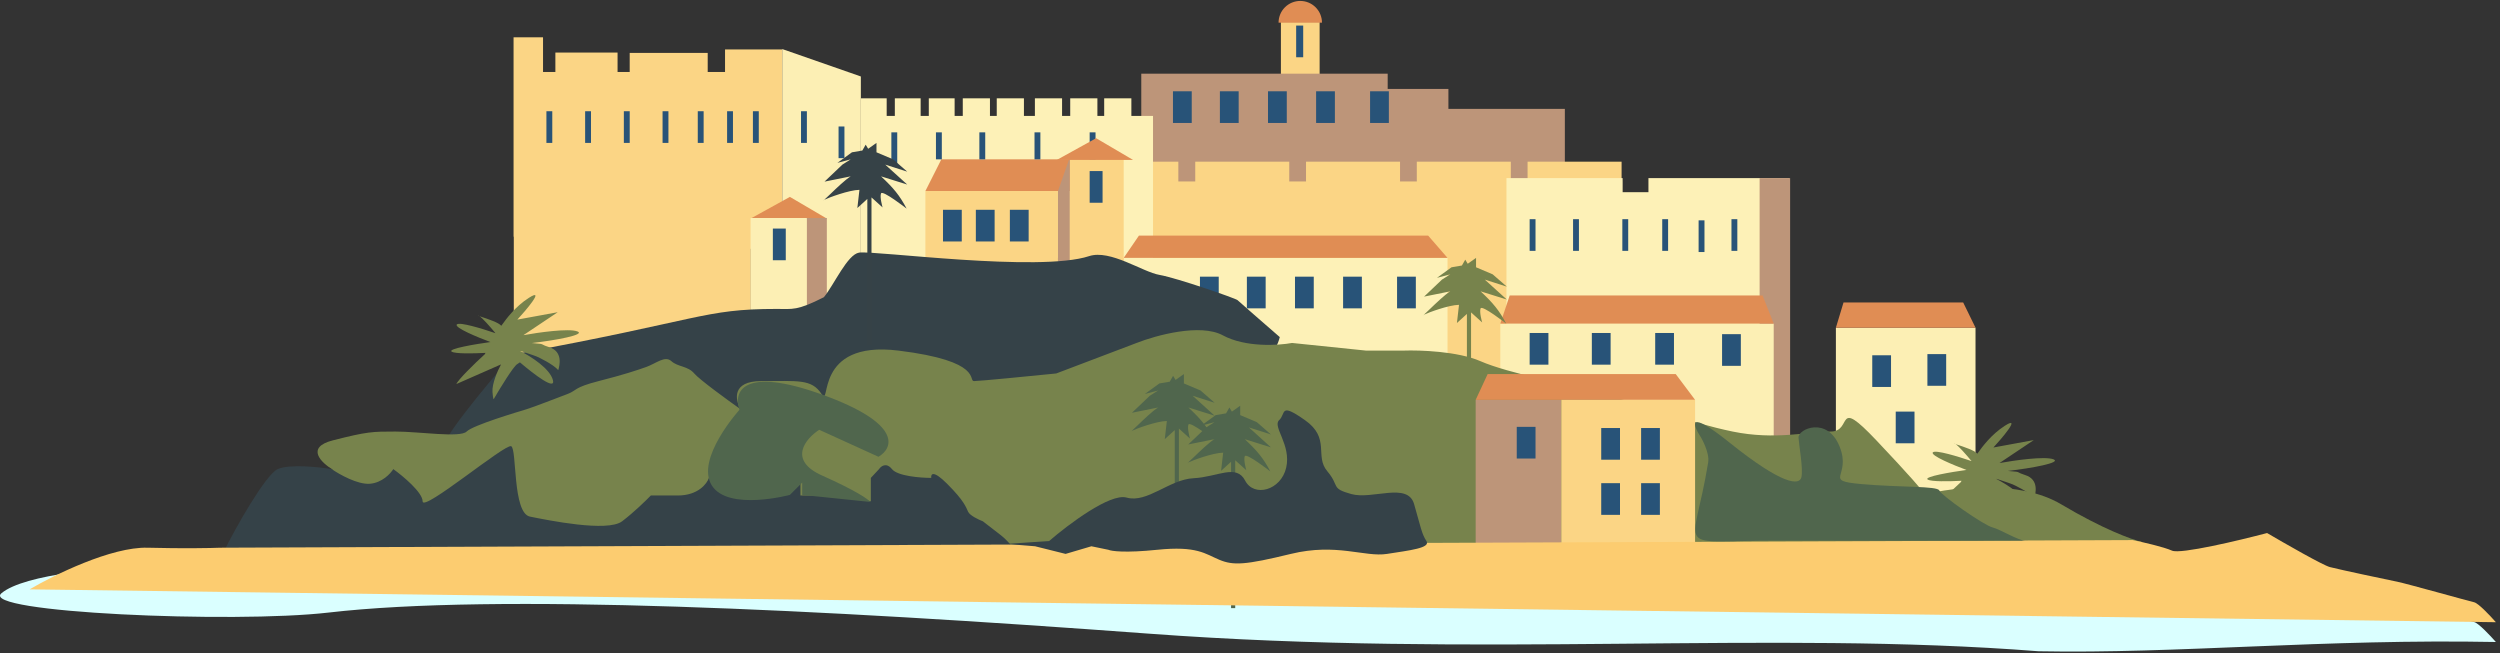
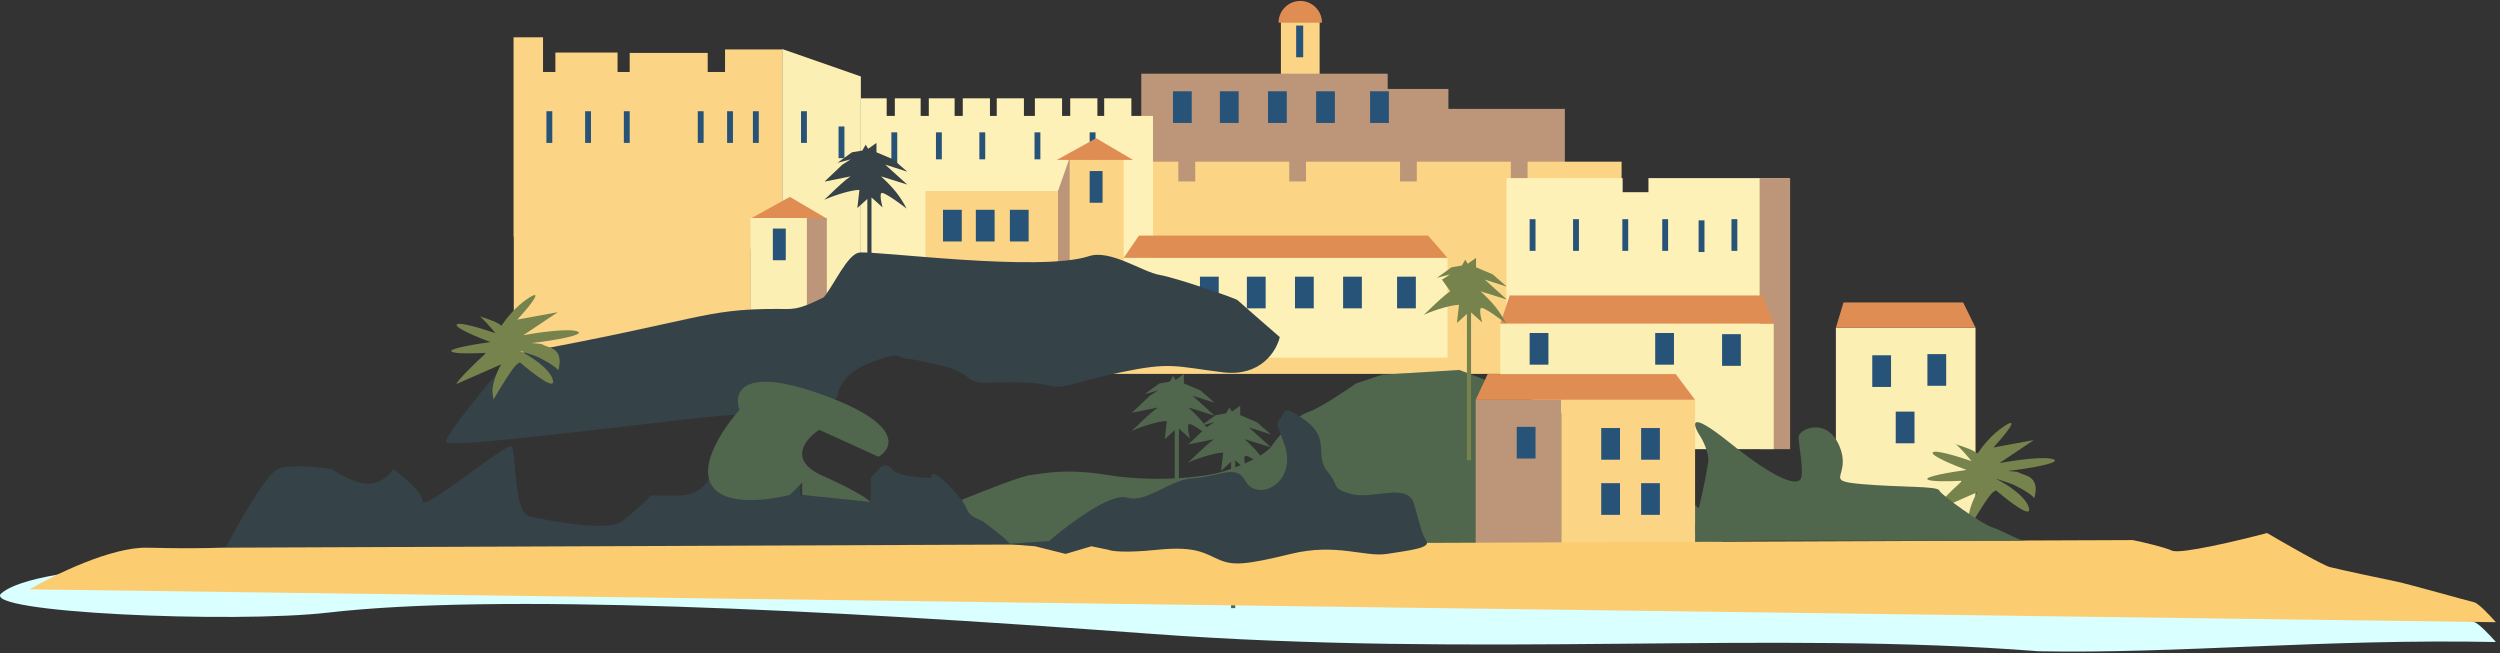
<svg xmlns="http://www.w3.org/2000/svg" width="593" height="155" viewBox="0 0 593 155" fill="none">
  <rect x="0" y="0" width="593" height="155" fill="#333333" stroke="none" />
  <path d="M34.983 134.609C26.411 134.387 5.762 136.133 0.342 140.719C-5.078 145.305 55.385 147.911 77.886 145.305C117.492 140.719 193.785 144.472 272.58 150.308C351.375 156.145 419.747 149.474 483.534 154.477C516.151 155.115 551.622 151.493 592.023 152.282C590.724 150.798 587.876 147.774 586.874 147.551C585.621 147.273 570.732 143.098 568.644 142.681C566.557 142.263 554.729 139.758 552.642 139.202C550.972 138.756 542.019 133.635 537.752 131.131C531.072 132.893 517.213 136.196 515.209 135.305C513.205 134.415 508.158 133.264 505.885 132.8L52.238 134.609C50.058 134.702 43.555 134.832 34.983 134.609Z" fill="#DAFFFF" />
  <rect x="303.831" y="5.232" width="9.184" height="19.203" fill="#FBD585" />
  <rect x="435.473" y="77.732" width="33.119" height="44.53" fill="#FCEFB4" />
  <path d="M437.282 71.749H465.669L468.592 77.732H435.473L437.282 71.749Z" fill="#E08D54" />
  <path fill-rule="evenodd" clip-rule="evenodd" d="M270.712 17.478H329.158V21.096H343.563V25.827H371.183V63.399H272.104V54.772H270.712V17.478Z" fill="#BD9579" />
  <path fill-rule="evenodd" clip-rule="evenodd" d="M305.813 38.351H283.513V43.042H279.501V38.352H257.139V43.042H257.007V88.685H384.752V43.042H384.641V38.351H362.34V43.042H358.365V38.351H336.064V43.042H332.089V38.351H309.789V43.042H305.813V38.351Z" fill="#FBD585" />
  <path fill-rule="evenodd" clip-rule="evenodd" d="M121.816 8.85H128.806V17.074H131.736V12.468H146.486V17.074H149.364V12.551H167.867V17.074H171.979V11.729H185.548V59.014H178.091V84.147H121.872V56.135H121.816V8.85Z" fill="#FBD585" />
  <path d="M185.549 11.633L204.196 18.139V73.975H185.549V11.633Z" fill="#FCEFB4" />
  <path d="M196.125 51.849H178.035L187.358 46.701L196.125 51.849Z" fill="#E08D54" />
  <path fill-rule="evenodd" clip-rule="evenodd" d="M357.334 42.248H384.887V45.588H391.01V42.248H424.407V84.273H391.01L374.59 84.273V84.273H357.334V42.248Z" fill="#FDF1B7" />
  <rect x="417.382" y="42.248" width="7.236" height="64.29" fill="#BD9579" />
  <path fill-rule="evenodd" clip-rule="evenodd" d="M212.254 23.323H218.378V27.497H220.312V23.323H226.436V27.497H228.37V23.323H234.817V27.497H236.428V23.323H242.875V27.497H245.476V23.323H251.922V27.497H253.856V23.323H260.303V27.497H261.914V23.323H268.361V27.497H273.495V61.173H204.196V50.04H204.196V23.323H210.32V27.497H212.254V23.323Z" fill="#FDF1B7" />
  <rect x="266.538" y="61.173" width="76.814" height="23.657" fill="#FDF1B7" />
  <path d="M270.156 55.885H338.759L343.351 61.173H266.538L270.156 55.885Z" fill="#E08D54" />
  <rect x="253.457" y="37.795" width="13.081" height="38.964" fill="#FBD585" />
  <rect x="219.503" y="45.309" width="31.449" height="31.449" fill="#FBD585" />
  <rect x="178.035" y="51.71" width="13.359" height="22.543" fill="#FCEFB4" />
  <rect x="191.394" y="51.71" width="4.731" height="22.543" fill="#BD9579" />
-   <path d="M223.29 37.795H253.735V45.309H219.503L223.29 37.795Z" fill="#E08D54" />
  <path d="M253.596 37.795H253.735V76.758H250.952V45.309L253.596 37.795Z" fill="#BD9579" />
  <rect x="355.875" y="76.758" width="64.847" height="29.779" fill="#FCEFB4" />
  <path d="M358.102 70.079H418.078L420.722 76.758H355.875L358.102 70.079Z" fill="#E08D54" />
  <path d="M244.551 112.66C242.325 112.883 232.769 116.649 228.27 118.505L227.296 132.56L409.172 133.951C409.172 132.003 408.838 127.522 407.502 125.184C405.832 122.262 396.926 116.278 393.03 110.851C389.913 106.51 366.034 95.776 354.484 90.952L346.135 87.751L327.905 88.865L321.643 90.952C318.953 92.854 312.904 96.88 310.233 97.771C306.893 98.884 302.857 104.033 301.605 105.842C300.352 107.651 295.621 110.156 290.194 111.825C284.767 113.495 272.8 114.33 262.641 112.66C252.483 110.99 247.334 112.382 244.551 112.66Z" fill="#50664D" />
  <rect x="129.609" y="26.384" width="1.392" height="7.514" fill="#285378" />
  <rect x="138.793" y="26.384" width="1.392" height="7.514" fill="#285378" />
  <rect x="147.977" y="26.384" width="1.392" height="7.514" fill="#285378" />
-   <rect x="157.161" y="26.384" width="1.392" height="7.514" fill="#285378" />
  <rect x="165.511" y="26.384" width="1.392" height="7.514" fill="#285378" />
  <rect x="172.468" y="26.384" width="1.392" height="7.514" fill="#285378" />
  <rect x="362.833" y="51.989" width="1.392" height="7.514" fill="#285378" />
  <rect x="373.131" y="51.989" width="1.392" height="7.514" fill="#285378" />
  <rect x="384.82" y="51.989" width="1.392" height="7.514" fill="#285378" />
  <rect x="394.282" y="51.989" width="1.392" height="7.514" fill="#285378" />
  <rect x="402.91" y="52.267" width="1.392" height="7.514" fill="#285378" />
  <rect x="410.703" y="51.989" width="1.392" height="7.514" fill="#285378" />
  <rect x="178.591" y="26.384" width="1.392" height="7.514" fill="#285378" />
  <rect x="190.002" y="26.384" width="1.392" height="7.514" fill="#285378" />
  <rect x="198.908" y="30.002" width="1.392" height="7.514" fill="#285378" />
  <rect x="211.432" y="31.394" width="1.392" height="7.514" fill="#285378" />
  <rect x="232.305" y="31.394" width="1.392" height="6.401" fill="#285378" />
  <rect x="222.008" y="31.394" width="1.392" height="6.401" fill="#285378" />
  <rect x="245.386" y="31.394" width="1.392" height="6.401" fill="#285378" />
  <rect x="258.467" y="31.394" width="1.392" height="6.401" fill="#285378" />
  <rect x="223.678" y="49.762" width="4.453" height="7.514" fill="#285378" />
  <rect x="231.47" y="49.762" width="4.453" height="7.514" fill="#285378" />
  <rect x="239.542" y="49.762" width="4.453" height="7.514" fill="#285378" />
-   <rect x="272.104" y="65.626" width="4.453" height="7.514" fill="#285378" />
  <rect x="284.628" y="65.626" width="4.453" height="7.514" fill="#285378" />
  <rect x="295.76" y="65.626" width="4.453" height="7.514" fill="#285378" />
  <rect x="307.171" y="65.626" width="4.453" height="7.514" fill="#285378" />
  <rect x="318.582" y="65.626" width="4.453" height="7.514" fill="#285378" />
  <rect x="331.384" y="65.626" width="4.453" height="7.514" fill="#285378" />
  <rect x="362.833" y="78.985" width="4.453" height="7.514" fill="#285378" />
-   <rect x="377.584" y="78.985" width="4.453" height="7.514" fill="#285378" />
  <rect x="392.613" y="78.985" width="4.453" height="7.514" fill="#285378" />
  <rect x="408.476" y="79.263" width="4.453" height="7.514" fill="#285378" />
  <rect x="444.1" y="84.272" width="4.453" height="7.514" fill="#285378" />
  <rect x="457.181" y="83.994" width="4.453" height="7.514" fill="#285378" />
  <rect x="449.667" y="97.632" width="4.453" height="7.514" fill="#285378" />
  <rect x="183.323" y="54.215" width="3.061" height="7.514" fill="#285378" />
  <rect x="258.467" y="40.578" width="3.061" height="7.514" fill="#285378" />
  <path d="M313.572 5.371C313.572 4.006 313.03 2.696 312.064 1.731C311.099 0.765 309.789 0.223 308.424 0.223C307.058 0.223 305.748 0.765 304.783 1.731C303.817 2.696 303.275 4.006 303.275 5.371L308.424 5.371H313.572Z" fill="#E08D54" />
  <rect x="278.227" y="21.653" width="4.453" height="7.514" fill="#285378" />
  <rect x="289.359" y="21.653" width="4.453" height="7.514" fill="#285378" />
  <rect x="300.77" y="21.653" width="4.453" height="7.514" fill="#285378" />
  <rect x="312.181" y="21.653" width="4.453" height="7.514" fill="#285378" />
  <rect x="307.449" y="6.067" width="1.67" height="7.514" fill="#285378" />
  <rect x="324.983" y="21.653" width="4.453" height="7.514" fill="#285378" />
  <path d="M184.165 73.279C166.771 73.279 166.346 75.923 122.102 83.994C121.035 84.411 105.256 103.309 105.813 104.867C106.509 106.815 170.111 98.049 174.285 98.466C178.46 98.884 175.677 96.796 178.599 94.848C181.521 92.9 180.686 94.013 181.382 93.178C182.078 92.343 184.444 91.369 186.392 91.369C188.34 91.369 190.845 92.482 192.932 94.013C195.019 95.544 195.715 95.266 197.524 94.848C199.333 94.431 198.081 93.457 199.89 90.813C201.699 88.169 204.065 86.777 208.935 85.107C213.805 83.437 212.831 84.968 215.058 85.107C217.284 85.246 218.954 85.803 223.546 86.777C227.22 87.556 229.53 89.328 230.226 90.117C230.782 90.349 232.202 90.813 233.426 90.813C234.957 90.813 244.002 90.256 248.316 91.369C252.63 92.482 253.882 90.813 265.85 88.308C277.817 85.803 278.791 86.916 290.063 88.308C299.08 89.421 302.819 83.205 303.561 79.958C300.36 77.175 293.876 71.526 293.542 71.192C293.124 70.774 279.07 65.904 275.034 65.208C270.999 64.512 263.358 59.102 258.335 60.755C246.499 64.652 207.257 59.364 203.779 59.92C200.995 60.366 197.888 67.481 195.429 70.496C189.028 73.743 188.068 73.279 184.165 73.279Z" fill="#354248" />
-   <path d="M62.814 121.706C60.587 125.045 55.485 129.406 53.212 131.168L501.293 134.508L507.973 128.524C505.746 128.014 498.816 125.518 488.908 119.618C479 113.718 463.257 115.583 456.624 117.253C456.114 116.51 453.09 112.911 445.074 104.45C435.055 93.875 439.647 102.363 434.22 102.363C428.793 102.363 421.139 104.45 410.981 102.363C400.823 100.276 388.577 95.683 380.367 93.457C372.157 91.231 357.824 88.587 351.144 85.664C345.801 83.326 336.765 83.02 332.915 83.16H324.009L306.475 81.35C303.228 81.954 295.398 82.436 290.055 79.541C284.711 76.647 274.191 79.541 269.599 81.35L250.535 88.587C244.551 89.19 232.277 90.396 231.053 90.396C229.522 90.396 233.419 85.664 213.102 83.16C192.785 80.655 197.238 97.075 194.872 93.457C192.507 89.839 189.306 90.396 180.539 90.396C173.526 90.396 174.37 94.849 175.669 97.075C172.515 94.849 165.9 90.034 164.676 88.587C163.145 86.778 160.779 87.056 159.249 85.664C157.718 84.273 155.631 86.221 153.265 87.056C150.899 87.891 147.977 88.865 141.993 90.396C136.01 91.926 136.845 92.622 134.618 93.457C132.392 94.292 126.686 96.519 124.877 97.075C123.068 97.632 112.214 100.832 110.683 102.363C109.153 103.894 99.412 102.363 93.846 102.363C88.279 102.363 87.166 102.363 78.956 104.45C72.388 106.12 76.219 109.785 78.956 111.408C76.961 111.315 71.998 111.186 68.102 111.408C63.231 111.687 65.597 117.531 62.814 121.706Z" fill="#77834C" />
  <path fill-rule="evenodd" clip-rule="evenodd" d="M467.633 109.348C466.262 107.709 464.635 105.87 463.886 105.356C463.994 105.392 464.122 105.434 464.265 105.481C465.664 105.939 468.568 106.89 469.001 107.627C469.027 107.623 469.132 107.475 469.313 107.222C470.093 106.133 472.275 103.085 475.562 100.984C479.614 98.395 474.723 104.117 472.832 106.147L482.413 104.388L474.323 109.802L474.317 109.83C477.779 109.2 485.021 108.167 487.07 108.945C489.138 109.731 481.848 111.069 476.258 111.707C478.502 111.882 478.537 111.901 478.887 112.093C479.097 112.208 479.421 112.385 480.401 112.695C483.705 113.739 482.855 117.067 482.531 118.13C481.229 116.656 477.872 115.101 477.41 114.895C477.105 114.759 475.867 114.343 474.727 113.961L474.727 113.961L474.725 113.961C474.318 113.824 473.923 113.692 473.588 113.578L473.578 113.635C476.072 114.906 480.551 117.76 481.268 120.498C481.933 123.035 476.952 119.275 473.437 116.286C473.269 116.41 473.056 116.553 472.792 116.714C471.875 117.271 468.779 122.339 467.345 124.804C467.265 125.142 467.072 125.32 466.932 123.326C466.792 121.331 468.168 118.243 468.873 116.948L468.959 116.769L458.377 121.426C458.663 120.52 462.583 116.654 465.13 114.34L465.27 114.042C462.134 114.203 458.063 114.269 457.249 113.742C456.221 113.076 462.956 111.949 466.452 111.469C463.518 110.389 457.815 108.044 458.471 107.302C459.072 106.623 464.581 108.321 467.558 109.343L467.633 109.348ZM463.886 105.356C463.547 105.243 463.408 105.189 463.607 105.219C463.676 105.23 463.771 105.277 463.886 105.356Z" fill="#77834C" />
  <path fill-rule="evenodd" clip-rule="evenodd" d="M117.518 79.012C116.147 77.373 114.519 75.534 113.771 75.02C113.878 75.056 114.006 75.098 114.15 75.145C115.548 75.603 118.452 76.554 118.885 77.291C118.911 77.287 119.017 77.139 119.198 76.886C119.977 75.797 122.159 72.749 125.447 70.648C129.499 68.059 124.607 73.781 122.716 75.811L132.297 74.052L124.207 79.466L124.201 79.495C127.663 78.864 134.905 77.831 136.954 78.609C139.022 79.395 131.732 80.734 126.143 81.371C128.387 81.546 128.421 81.565 128.772 81.757C128.982 81.872 129.305 82.049 130.286 82.359C133.59 83.403 132.739 86.731 132.416 87.794C131.114 86.32 127.756 84.765 127.294 84.559C126.989 84.423 125.751 84.008 124.611 83.625L124.611 83.625L124.611 83.625C124.203 83.488 123.808 83.356 123.472 83.242L123.462 83.299C125.956 84.57 130.435 87.424 131.153 90.163C131.817 92.699 126.836 88.939 123.322 85.95C123.153 86.074 122.941 86.217 122.676 86.378C121.76 86.935 118.663 92.003 117.229 94.468C117.15 94.806 116.956 94.984 116.816 92.99C116.676 90.995 118.052 87.907 118.758 86.612L118.844 86.433L108.261 91.09C108.547 90.184 112.468 86.318 115.014 84.004L115.154 83.706C112.018 83.867 107.948 83.933 107.133 83.406C106.105 82.74 112.841 81.613 116.337 81.133C113.403 80.053 107.7 77.708 108.356 76.966C108.956 76.287 114.466 77.985 117.443 79.007L117.518 79.012ZM113.771 75.02C113.431 74.907 113.293 74.853 113.491 74.883C113.561 74.894 113.655 74.941 113.771 75.02Z" fill="#77834C" />
  <path fill-rule="evenodd" clip-rule="evenodd" d="M205.732 47.19L203.365 49.344L203.858 45.031C201.394 45.071 196.595 46.861 195.511 47.392C195.782 47.163 196.281 46.683 196.895 46.091C198.379 44.661 200.536 42.583 201.788 41.83L195.575 43.083L199.816 39.047L201.788 37.794L198.632 38.63L202.084 36.125L204.549 35.707L205.338 34.316L205.929 35.29L207.901 33.898V36.125L211.846 37.794L215.199 40.717L209.972 39.047L215.199 43.778L208.986 41.83C211.959 44.632 213.349 46.278 215.053 49.484C215.053 49.484 209.348 45.031 208.986 45.866C208.624 46.7 209.348 49.205 209.348 49.205L206.718 46.829V81.907H205.732V47.19ZM195.293 47.535C195.273 47.521 195.352 47.47 195.511 47.392C195.388 47.496 195.312 47.548 195.293 47.535Z" fill="#364247" />
-   <path fill-rule="evenodd" clip-rule="evenodd" d="M347.949 74.464L345.582 76.619L346.076 72.305C343.611 72.346 338.812 74.135 337.728 74.667C337.999 74.438 338.498 73.957 339.112 73.365C340.596 71.936 342.753 69.857 344.005 69.105L337.792 70.357L342.033 66.322L344.005 65.069L340.849 65.904L344.301 63.399L346.766 62.982L347.555 61.59L348.146 62.564L350.119 61.173V63.399L354.063 65.069L357.416 67.992L352.189 66.322L357.416 71.053L351.203 69.105C354.176 71.907 355.566 73.553 357.27 76.758C357.27 76.758 351.566 72.305 351.203 73.14C350.841 73.975 351.566 76.48 351.566 76.48L348.935 74.103V109.181H347.949V74.464ZM337.51 74.81C337.49 74.796 337.569 74.745 337.728 74.667C337.605 74.771 337.529 74.823 337.51 74.81Z" fill="#77834C" />
+   <path fill-rule="evenodd" clip-rule="evenodd" d="M347.949 74.464L345.582 76.619L346.076 72.305C343.611 72.346 338.812 74.135 337.728 74.667C337.999 74.438 338.498 73.957 339.112 73.365C340.596 71.936 342.753 69.857 344.005 69.105L342.033 66.322L344.005 65.069L340.849 65.904L344.301 63.399L346.766 62.982L347.555 61.59L348.146 62.564L350.119 61.173V63.399L354.063 65.069L357.416 67.992L352.189 66.322L357.416 71.053L351.203 69.105C354.176 71.907 355.566 73.553 357.27 76.758C357.27 76.758 351.566 72.305 351.203 73.14C350.841 73.975 351.566 76.48 351.566 76.48L348.935 74.103V109.181H347.949V74.464ZM337.51 74.81C337.49 74.796 337.569 74.745 337.728 74.667C337.605 74.771 337.529 74.823 337.51 74.81Z" fill="#77834C" />
  <path fill-rule="evenodd" clip-rule="evenodd" d="M278.65 102.017L276.282 104.172L276.776 99.858C274.311 99.898 269.512 101.688 268.429 102.22C268.7 101.991 269.198 101.51 269.813 100.918C271.296 99.489 273.454 97.41 274.705 96.657L268.493 97.91L272.733 93.874L274.705 92.622L271.55 93.457L275.001 90.952L277.466 90.535L278.255 89.143L278.847 90.117L280.819 88.726V90.952L284.763 92.622L288.116 95.544L282.89 93.874L288.116 98.606L281.904 96.657C284.877 99.46 286.266 101.106 287.971 104.311C287.971 104.311 282.266 99.858 281.904 100.693C281.541 101.528 282.266 104.033 282.266 104.033L279.636 101.656V136.734H278.65V102.017ZM268.211 102.363C268.19 102.349 268.269 102.298 268.429 102.22C268.305 102.324 268.229 102.376 268.211 102.363Z" fill="#50664D" />
  <path fill-rule="evenodd" clip-rule="evenodd" d="M292.009 109.531L289.641 111.686L290.135 107.372C287.67 107.413 282.871 109.203 281.788 109.734C282.059 109.505 282.557 109.024 283.172 108.433C284.655 107.003 286.813 104.925 288.064 104.172L281.852 105.424L286.092 101.389L288.064 100.136L284.909 100.971L288.36 98.466L290.825 98.049L291.614 96.657L292.206 97.632L294.178 96.24V98.466L298.122 100.136L301.475 103.059L296.249 101.389L301.475 106.12L295.263 104.172C298.235 106.974 299.625 108.62 301.329 111.825C301.329 111.825 295.625 107.372 295.263 108.207C294.9 109.042 295.625 111.547 295.625 111.547L292.995 109.171V144.249H292.009V109.531ZM281.57 109.877C281.549 109.863 281.628 109.812 281.788 109.734C281.664 109.838 281.588 109.89 281.57 109.877Z" fill="#50664D" />
  <path d="M65.875 111.269C63.092 112.493 55.81 125.184 52.934 131.168C115.739 132.096 242.185 132.56 242.185 132.56C242.185 132.56 239.82 128.802 237.454 126.993C235.562 125.546 233.79 124.164 233.14 123.654C232.166 123.283 230.107 122.318 229.661 121.427C229.105 120.314 228.827 118.922 224.652 114.748C221.312 111.408 220.755 112.429 220.895 113.356C218.343 113.356 212.907 112.939 211.571 111.269C210.235 109.599 208.974 110.573 208.51 111.269L206.562 113.356V118.922C204.613 118.459 200.578 117.531 200.021 117.531H189.863V114.748L186.106 116.557C185.178 116.278 182.877 115.722 181.096 115.722H176.226C175.53 115.815 173.804 115.054 172.468 111.269C171.133 107.484 169.036 111.083 168.155 113.356C167.691 114.748 165.566 117.531 160.779 117.531H154.378C153.265 118.69 150.343 121.539 147.56 123.654C144.081 126.298 129.887 123.375 125.712 122.54C121.538 121.706 122.651 106.538 121.259 105.842C119.868 105.146 100.247 121.566 100.247 118.922C100.247 116.807 95.608 112.939 93.289 111.269C92.64 112.336 90.617 114.525 87.723 114.748C84.828 114.97 80.487 112.521 78.678 111.269C75.57 110.759 68.658 110.044 65.875 111.269Z" fill="#354248" />
  <path d="M350.031 94.848H370.348V134.09H350.031V94.848Z" fill="#BD9579" />
  <path d="M352.874 88.726H397.483L402.075 94.848H350.031L352.874 88.726Z" fill="#E08D54" />
  <rect x="359.772" y="101.249" width="4.453" height="7.514" fill="#285378" />
  <rect x="370.348" y="94.848" width="31.727" height="39.242" fill="#FBD585" />
  <rect x="389.273" y="101.528" width="4.453" height="7.514" fill="#285378" />
  <rect x="389.273" y="114.608" width="4.453" height="7.514" fill="#285378" />
  <rect x="379.81" y="101.528" width="4.453" height="7.514" fill="#285378" />
  <rect x="379.81" y="114.608" width="4.453" height="7.514" fill="#285378" />
  <path d="M34.983 129.916C26.411 129.693 12.764 136.41 7.012 139.796L592.023 147.589C590.724 146.104 587.876 143.08 586.874 142.857C585.621 142.579 570.732 138.404 568.644 137.987C566.557 137.569 554.729 135.065 552.642 134.508C550.972 134.063 542.019 128.942 537.752 126.437C531.072 128.2 517.213 131.502 515.209 130.612C513.205 129.721 508.158 128.571 505.885 128.107L52.238 129.916C50.058 130.009 43.555 130.139 34.983 129.916Z" fill="#FCCC70" />
  <path d="M268.764 37.934H250.674L259.997 32.785L268.764 37.934Z" fill="#E08D54" />
  <path d="M267.233 118.027C263.337 116.913 253.364 124.428 248.865 128.324L238.707 129.02L245.525 129.576L252.761 131.385L258.884 129.576L262.92 130.411C263.615 130.736 266.899 131.19 274.47 130.411C283.932 129.437 285.88 131.385 289.22 132.777C292.56 134.168 295.343 134.029 306.197 131.385C317.051 128.741 323.731 132.22 329.019 131.385C334.306 130.55 339.455 129.994 338.342 128.324C337.229 126.654 336.95 124.845 335.42 119.557C333.889 114.269 325.54 118.583 320.53 117.191C315.52 115.8 317.886 115.382 314.825 111.764C311.763 108.146 315.66 103.972 309.537 99.658C303.414 95.344 305.084 98.127 303.414 99.658C301.744 101.189 306.336 105.502 305.084 110.929C303.831 116.357 297.43 118.027 295.343 113.991C293.256 109.955 288.803 113.156 283.097 113.434C277.392 113.713 272.104 119.418 267.233 118.027Z" fill="#354248" />
  <path d="M405.18 109.669C401.568 132.003 396.231 128.107 422.253 128.246C432.269 128.299 480.42 128.246 480.42 128.246C478.75 128.246 474.451 125.561 472.67 125.115C470.444 124.559 460.424 117.462 460.007 116.349C459.589 115.235 450.823 115.653 441.499 114.818C432.176 113.983 439.273 113.148 436.35 105.912C433.428 98.676 426.47 101.737 426.61 103.825C426.749 105.912 427.723 111.061 427.305 113.148C426.888 115.235 422.852 115.096 410.189 104.938C400.059 96.811 401.515 100.81 403.51 103.825C403.51 103.825 405.558 107.326 405.18 109.669Z" fill="#50664D" />
  <path d="M175.391 97.214C175.391 97.214 164.847 108.869 168.851 115.165C172.757 121.308 187.358 117.392 187.358 117.392L190.28 114.469V117.392L206.423 119.062C206.051 118.505 203.25 116.473 195.012 112.8C186.774 109.126 191.115 104.033 194.316 101.945L208.371 108.347C211.896 106.306 214.16 100.498 195.012 93.596C175.864 86.694 173.953 93.132 175.391 97.214Z" fill="#50664D" />
</svg>